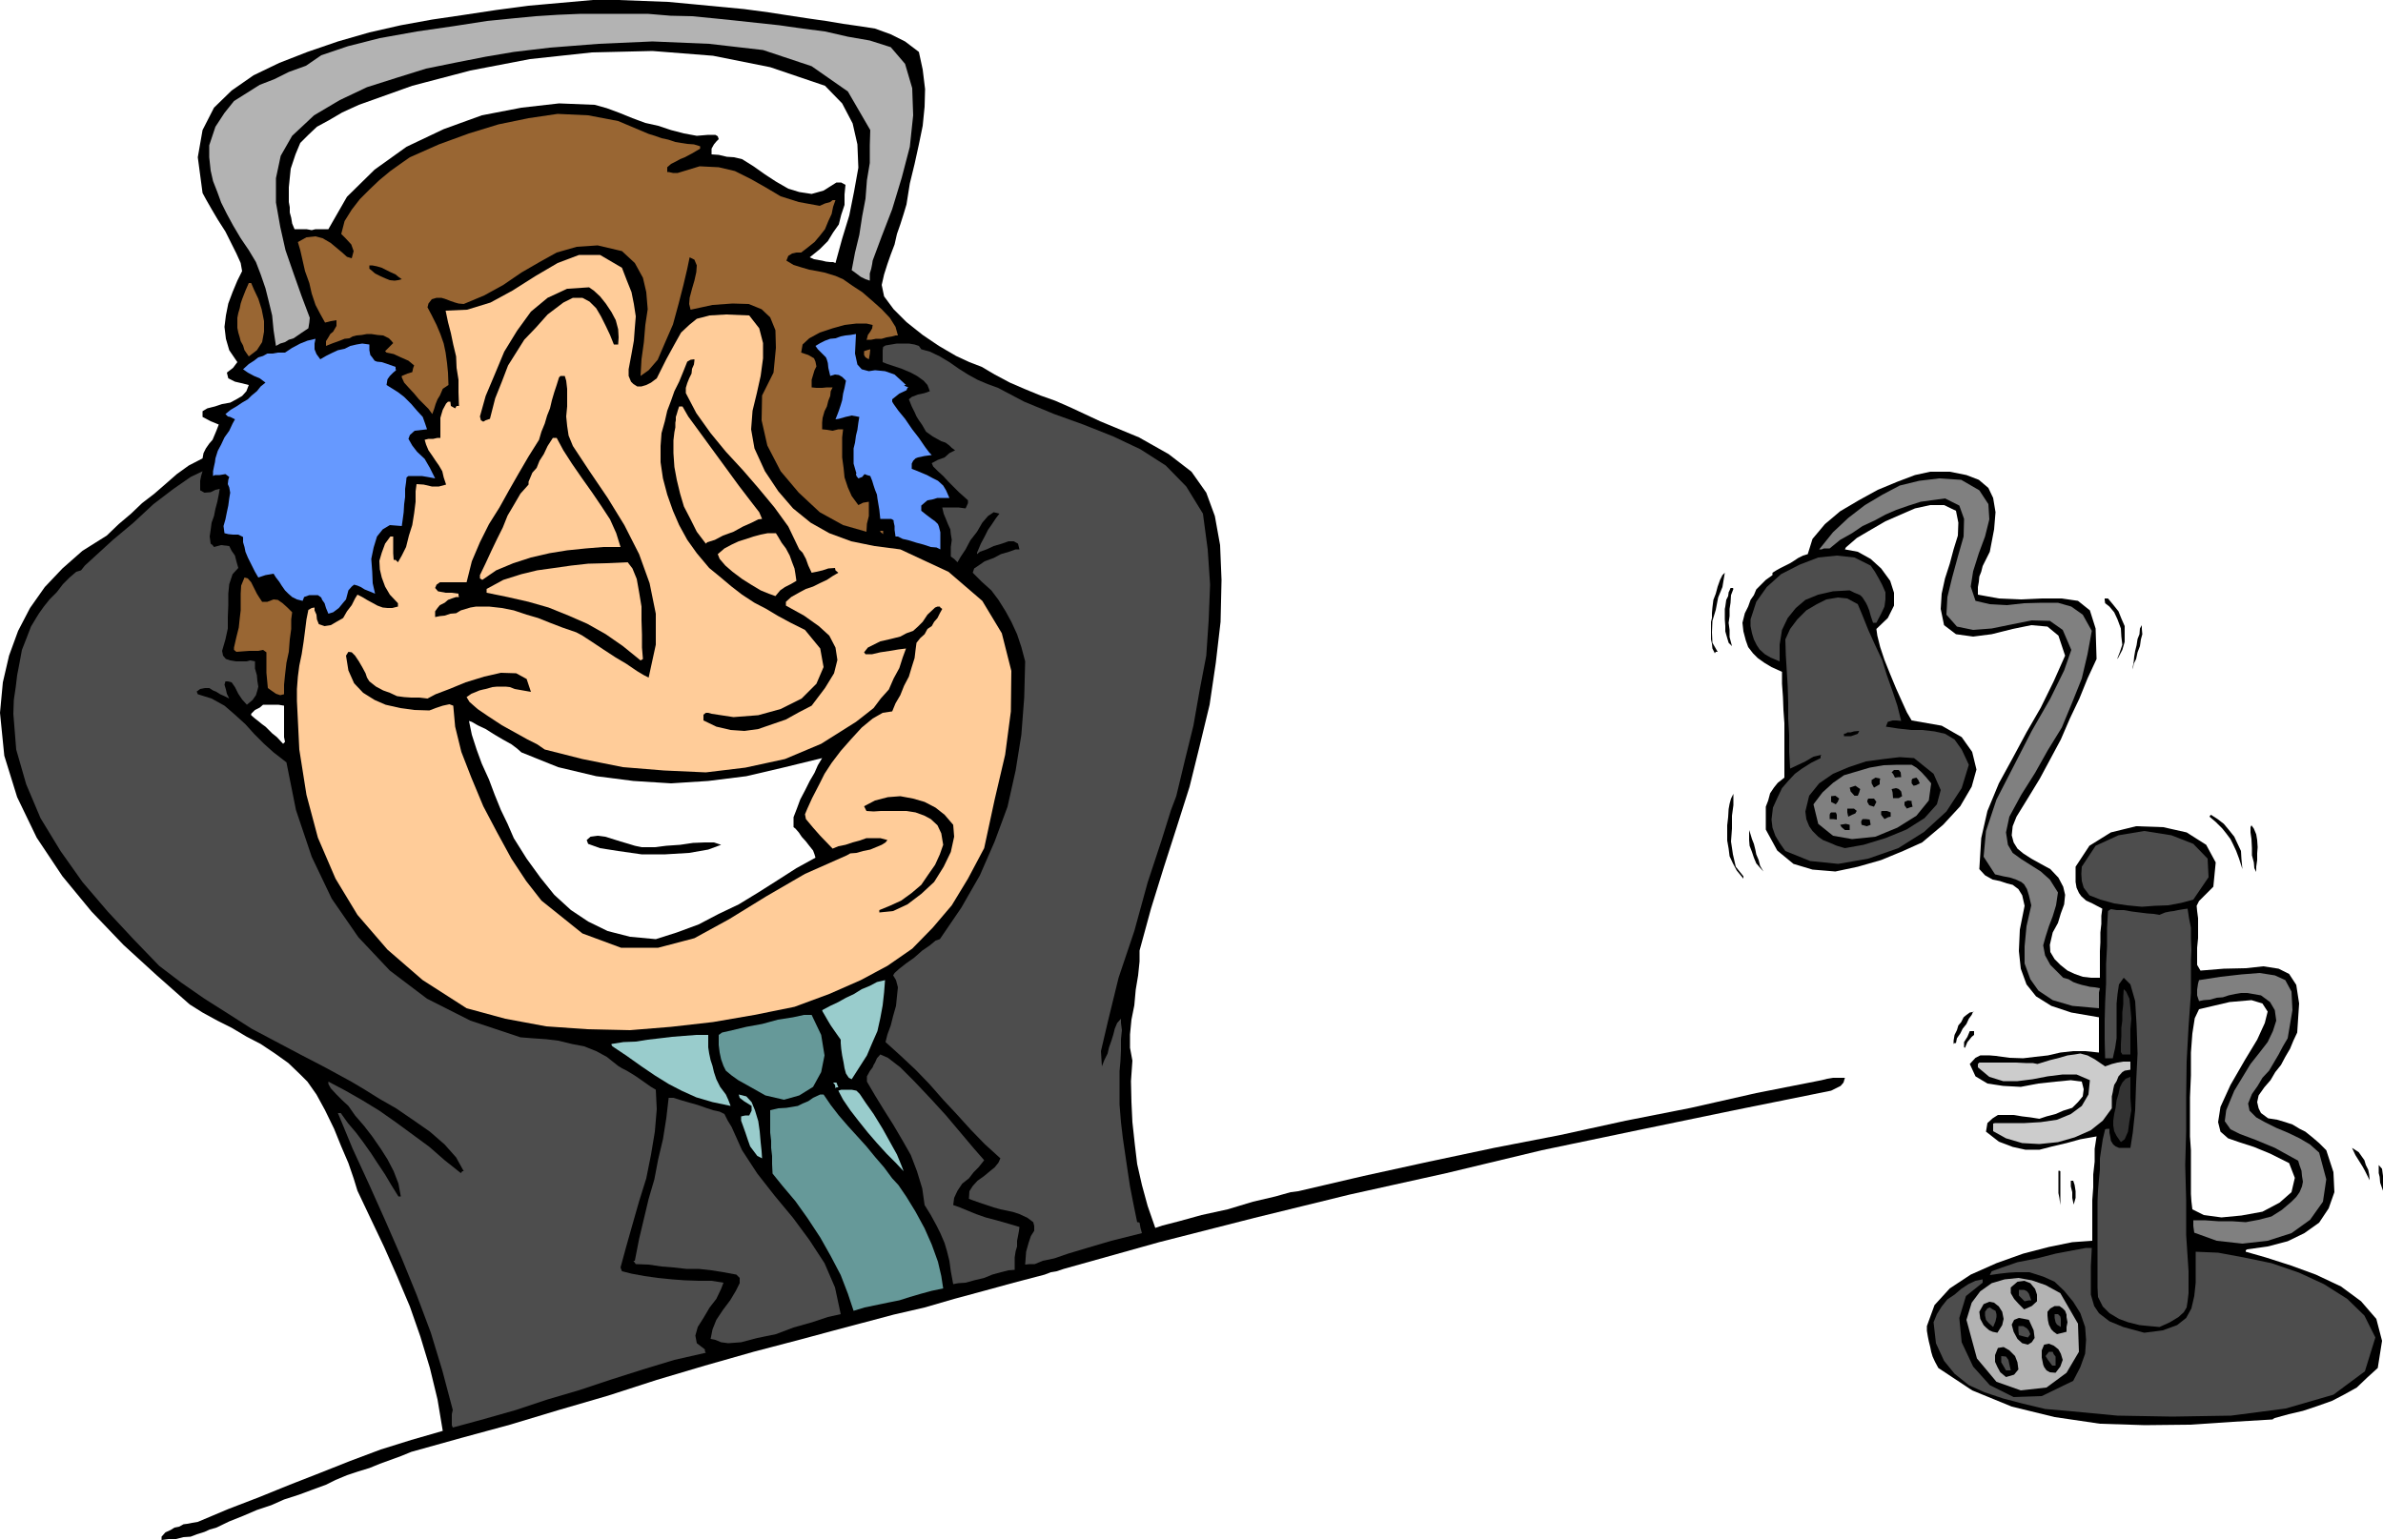
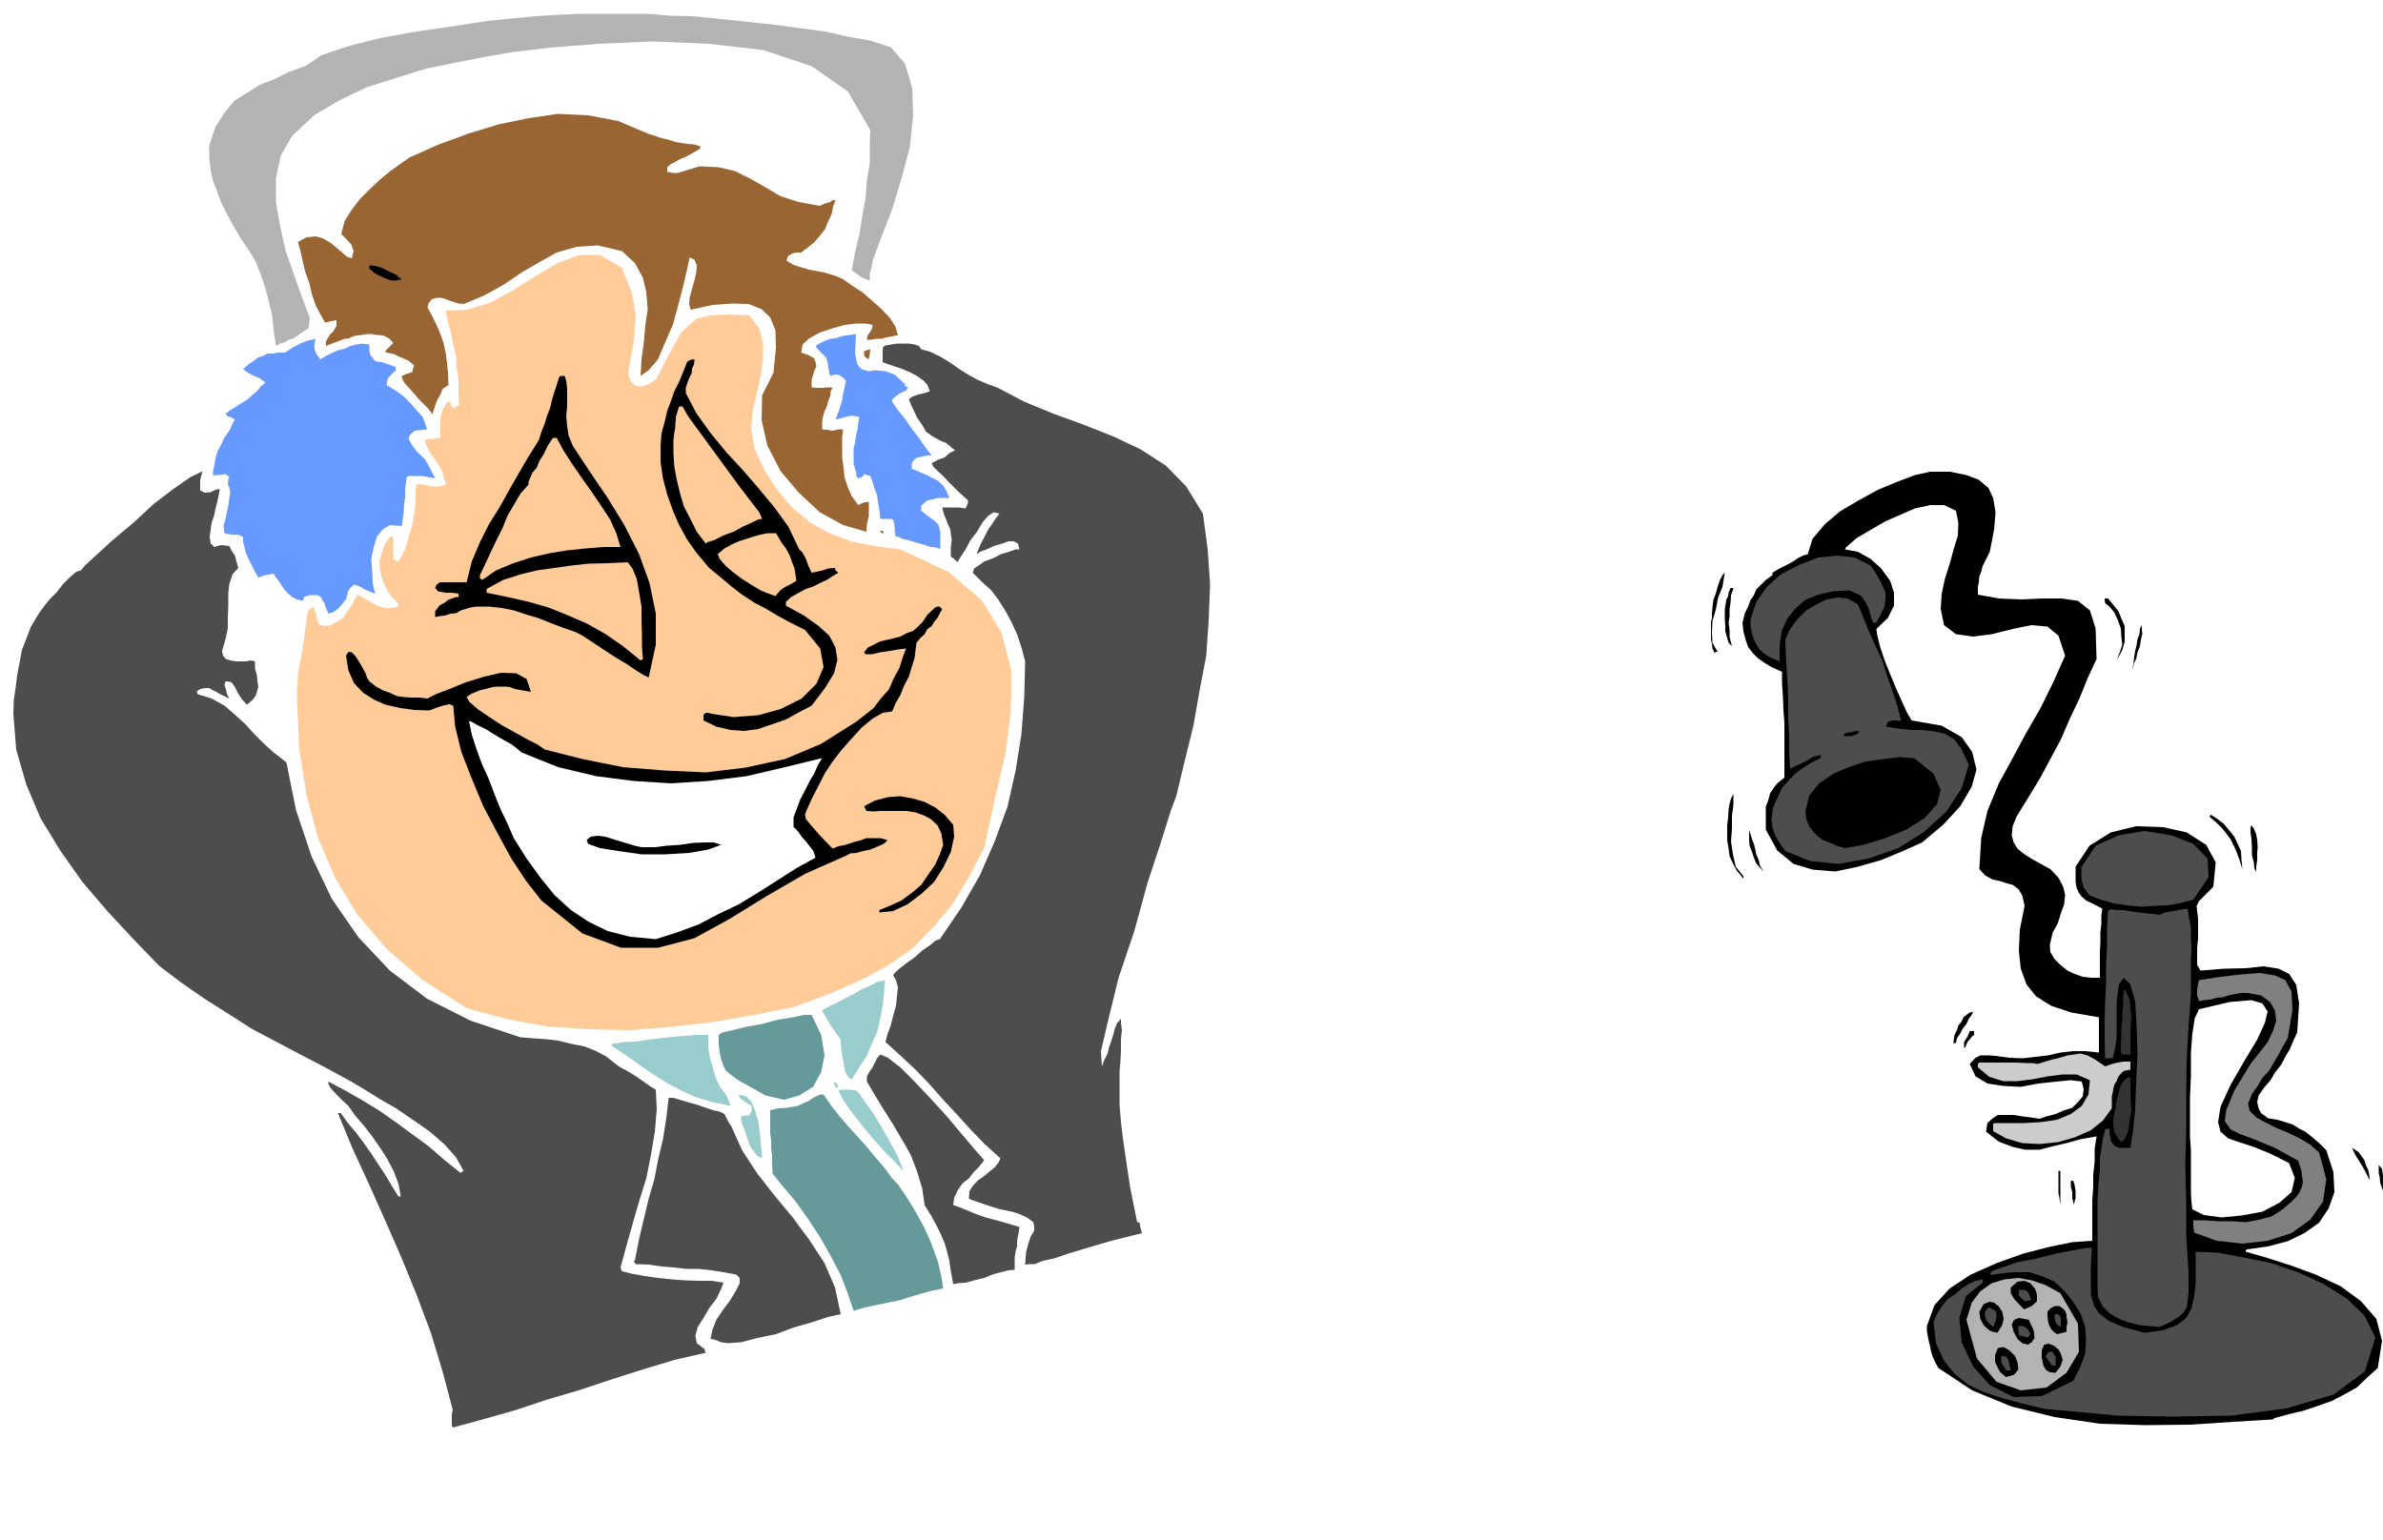
<svg xmlns="http://www.w3.org/2000/svg" height="310.272" viewBox="0 0 360 232.704" width="480">
-   <path style="fill:#000" d="m117.638 412.305.432-4.608.936-4.032 1.368-3.744 1.8-3.456 2.232-3.168 2.664-2.808 3.024-2.664 3.672-2.304 1.8-1.728 1.872-1.584 1.656-1.584 1.872-1.44 1.656-1.44 1.728-1.512 1.8-1.296 2.088-1.08.144-.792.36-.72.504-.72.504-.576.576-1.368.36-.936-1.224-.504-1.224-.648v-.864l.72-.432 1.152-.288 1.08-.36 1.224-.216.936-.504.864-.504.648-.72.36-.936-1.152-.288-.936-.216-1.008-.504-.216-.864.936-.72.648-.864-1.224-1.8-.504-1.728-.216-1.8.216-1.728.36-1.8.648-1.728.72-1.728.72-1.44-.216-1.224-.648-1.44-.864-1.728-.792-1.584-1.152-1.8-.936-1.584-.864-1.512-.504-.936-.72-5.4.72-4.104 1.728-3.384 2.664-2.592 3.312-2.304 3.888-1.872 4.248-1.656 4.608-1.584 4.752-1.368 4.752-1.08 4.752-.864 4.896-.72 4.752-.72 4.896-.648 4.824-.432 4.896-.432h3.816l3.744.144 3.816.144 3.888.36 3.744.36 3.816.36 3.744.504 3.744.576 2.376.36 2.52.36 2.592.432 2.52.36 2.304.36 2.376.864 2.16 1.08 2.088 1.584.576 2.664.36 2.952-.072 2.664-.288 2.88-.576 2.808-.648 2.952-.72 2.952-.504 3.168-.432 1.44-.504 1.584-.504 1.44-.36 1.584-.576 1.512-.504 1.44-.504 1.584-.36 1.584.36 1.728 1.44 1.944 1.944 1.944 2.448 1.944 2.448 1.656 2.592 1.512 2.016.936 1.872.72 1.944 1.152 2.304 1.224 2.16.936 2.448 1.008 2.232.792 2.304 1.008 2.16 1.008 2.304 1.08 5.904 2.448 4.464 2.52 3.456 2.664 2.232 3.168 1.296 3.528.792 4.392.216 5.256-.144 6.336-.72 6.192-.936 6.336-1.512 6.264-1.512 6.12-1.944 6.12-1.944 6.048-1.944 6.264-1.728 6.336v1.656l-.216 2.088-.36 2.16-.216 2.376-.432 2.16-.216 2.232v2.016l.36 1.944-.216 3.096.072 3.168.144 3.024.36 3.312.36 3.024.72 3.168.864 3.168 1.152 3.312 1.08-.36 2.52-.648 3.384-.936 3.96-.864 3.816-1.152 3.384-.792 2.304-.648 1.152-.144 9.864-2.304 9.864-2.16 9.864-2.088 10.008-1.944 9.864-2.16 9.864-1.944 9.864-2.232 9.864-1.944.864-.216.864-.144h1.8l-.216.72-.432.504-.72.36-.72.36-14.616 2.952-14.616 3.024-14.472 3.024-14.4 3.456-14.616 3.24-14.4 3.528-14.4 3.672-14.4 4.032-.432.144-.648.216-.864.144-.936.36-4.68 1.224-4.464 1.224-4.536 1.224-4.464 1.296-4.68 1.08-4.608 1.224-4.608 1.224-4.536 1.224-7.416 1.944-7.344 2.088-7.272 2.16-7.344 2.376-7.416 2.16-7.416 2.232-7.416 2.016-7.488 2.088-1.584.648-1.584.576-1.584.576-1.584.648-1.656.504-1.728.576-1.728.72-1.44.72-2.16.792-1.944.72-2.232.72-1.944.864-2.16.72-2.016.864-2.16.864-1.944.936-1.008.288-.792.36-1.152.36-.936.36-1.08.072-1.152.288h-1.08l-1.08.144v-.504l.576-.648.792-.36.576-.36.72-.144.648-.36.576-.072.72-.144.864-.144 4.608-1.944 4.68-1.8 4.608-1.872 4.608-1.8 4.536-1.8 4.608-1.728 4.608-1.44 4.752-1.368-.792-4.752-1.152-4.752-1.44-4.752-1.584-4.536-1.944-4.608-1.944-4.392-2.088-4.392-1.944-4.104-.576-1.872-.792-2.304-1.08-2.52-1.08-2.664-1.368-2.808-1.296-2.376-1.368-1.944-1.08-1.08-1.8-1.728-2.016-1.44-2.16-1.44-2.088-1.08-2.304-1.368-2.16-1.08-2.232-1.224-1.944-1.224-4.968-4.392-5.04-4.608-4.824-5.04L127.07 437l-3.888-5.832-2.952-6.12-1.944-6.264zm43.632-79.416v2.232l.144.792v.792l.216.792.144.864.36.864h1.8l.792.144.576-.144h1.944l2.808-4.896 4.176-4.104 4.824-3.456 5.616-2.664 5.76-2.088 5.976-1.152 5.688-.648 5.4.216 1.8.504 1.944.72 1.944.792 1.944.72 1.944.432 1.944.648 1.944.504 1.944.36 1.728-.144h1.08l.36.216.144.432-.36.36-.36.432-.36.648v.864l1.08.072 1.224.288 1.08.072 1.224.288 1.728 1.08 1.728 1.224 1.656 1.08 1.872 1.08 1.656.504 1.872.288 1.8-.504 1.944-1.224h.72l.648.36-.144 1.44v1.584l-.504 1.512-.36 1.44-.864 1.224-.792 1.296-1.224 1.224-1.512 1.224.648.288 1.224.216.576.144.648.072h.432l.36.144 1.008-3.672 1.08-3.528.72-3.6.648-3.6-.144-3.528-.72-3.168-1.584-3.024-2.592-2.664-8.28-2.808-8.64-1.728-9.144-.72-9.144.216-9.36 1.008-9 1.728-8.784 2.304-8.064 2.88-2.52 1.152-2.088 1.224-1.728.936-1.296 1.224-1.224 1.224-.72 1.728-.72 2.16zm-5.688 79.56v.216l.576.504.648.504.432.36.504.36.36.36.648.648.72.576.936 1.008.144-.144.144-.144-.144-.72v-4.752l-.864-.144h-2.304l-.504.432-.72.36z" transform="translate(-117.638 -304.593)" />
  <path style="fill:#4d4d4d" d="m119.654 412.449.072-2.088.288-1.944.216-1.8.36-1.872.36-1.944.648-1.656.72-1.872.864-1.44.36-.576.72-1.008.864-1.08 1.08-1.08.936-1.224 1.008-1.008 1.008-.864.72-.216.576-.72 1.728-1.584 2.52-2.304 3.096-2.592 3.024-2.808 3.024-2.304 2.592-1.8 1.8-.864-.216.72-.144.72v1.44l.648.36.936-.072.72-.36.648-.144-.144.864-.216 1.08-.288 1.08-.216 1.08-.36 1.008-.144 1.08-.144 1.008.144 1.08.288.216.216.288 1.08-.288 1.224.144.36.72.504.72.216.864.288 1.008-.864.936-.504 1.512-.144 1.44v1.8l-.072 1.728v1.728l-.36 1.656-.504 1.728.144.72.432.504.648.216.864.144h1.584l.576-.144.72.144v1.08l.288 1.008.072.864.144.864-.144.576-.216.72-.504.72-.864.72-.72-.792-.576-.864-.504-1.008-.504-.72-.576-.144h-.36l-.144.504.216.72.144.648.36.72-.72-.36-.648-.288-.576-.36-.504-.216-.576-.36h-.648l-.72.144-.576.432h.072l.144.36 2.088.648 1.944 1.08 1.584 1.368 1.584 1.44 1.296 1.44 1.512 1.512 1.44 1.296 1.944 1.512 1.44 7.2 2.376 7.056 3.024 6.336 4.032 5.832 4.752 5.04 5.616 4.248 6.552 3.312 7.56 2.52 1.8.144 2.088.144 1.8.216 2.088.504 1.872.36 1.8.72 1.584.864 1.728 1.368.576.36.72.36.72.432.792.504.72.504.72.504.72.504.72.432.144 2.952-.288 3.384-.576 3.456-.72 3.6-1.08 3.456-1.008 3.528-.936 3.312-.864 3.168.072.216.144.36 1.44.36 1.944.36 2.016.288 2.16.216 1.944.144 2.088.072h1.944l1.8.288-.36.936-.72 1.512-1.008 1.296-.936 1.584-.864 1.368-.36 1.296.216 1.152 1.224.936v.288l.144.216-4.752 1.08-4.752 1.44-4.752 1.512-4.752 1.584-4.896 1.44-4.752 1.584-4.824 1.368-4.752 1.296-.144-.36v-1.656l.144-.648-1.584-5.976-1.728-5.688-2.16-5.76-2.232-5.472-2.448-5.616-2.448-5.472-2.52-5.472-2.232-5.4h.432l1.08 1.512 1.224 1.44 1.08 1.44 1.224 1.728.936 1.44 1.152 1.728.936 1.584 1.08 1.728h.36l-.36-1.944-.72-1.872-.936-1.8-1.008-1.584-1.296-1.872-1.224-1.584-1.368-1.584-1.008-1.44-.936-.864-.864-.864-.864-.936-.36-.648v-.36l2.592 1.368 2.52 1.44 2.592 1.584 2.664 1.872 2.448 1.8 2.448 1.8 2.304 2.016 2.448 1.944.216-.288h.216l-1.152-2.088-1.728-1.944-2.232-1.944-2.376-1.656-2.736-1.872-2.52-1.44-2.304-1.44-1.944-1.152-3.96-2.16-3.744-1.944-3.672-1.944-3.672-1.944-3.6-2.304-3.528-2.232-3.528-2.448-3.312-2.52-3.888-4.032-3.888-4.176-3.816-4.464-3.312-4.68-3.024-4.968-2.16-5.112-1.512-5.256z" transform="translate(-117.638 -304.593)" />
  <path style="fill:#b3b3b3" d="m149.246 326.553.936-2.808 1.368-2.088 1.44-1.8 1.944-1.224 1.944-1.224 2.232-.864 2.16-1.08 2.592-.936 2.304-1.584 4.032-1.368 4.824-1.224 5.616-1.008 5.472-.792 5.112-.792 4.32-.432 3.024-.288 3.384-.216 3.456-.144h10.08l3.456.288 3.24.072 3.672.36 2.808.288 3.312.36 3.384.36 3.528.504 3.384.432 3.456.792 3.312.576 3.168 1.008 2.16 2.52 1.08 3.672.144 4.104-.504 4.752-1.224 4.68-1.44 4.752-1.584 4.104-1.368 3.672-.072.504-.144.72-.216.72V347l-.648-.216-.72-.36-.864-.648-.504-.36.504-2.664.648-2.664.432-2.808.504-2.664.216-2.808.432-2.592v-2.664l.072-2.304-3.384-5.832-5.472-3.816-7.344-2.448-8.136-.936-8.568-.36-8.136.36-7.344.576-5.472.648-4.248.72-4.392.864-4.608.936-4.392 1.368-4.536 1.44-4.104 1.944-3.888 2.304-3.312 3.096-1.728 3.024-.72 3.384v3.672l.648 3.672.792 3.528 1.224 3.528 1.224 3.456 1.224 3.24-.072.72-.144.864-1.08.72-1.152.792-.72.216-.576.36-.72.216-.648.36-.36-2.376-.216-2.232-.504-2.088-.504-2.016-.72-2.088-.72-1.872-1.08-1.8-1.224-1.8-1.152-1.944-.936-1.728-.864-1.728-.576-1.584-.648-1.656-.36-1.584-.216-2.016z" transform="translate(-117.638 -304.593)" />
  <path style="fill:#69f" d="M149.822 376.52v-.72l.144-.72.144-.647.072-.576.36-1.152.504-.936.504-1.08.72-1.008.504-1.08.36-.648-.72-.36-.36-.072-.288-.288-.072-.072.792-.648.864-.504.864-.576.864-.504.576-.576.792-.648.576-.72.72-.576-.864-.648-.864-.36-.936-.504-.72-.504.864-.792.792-.504.648-.504.72-.216.648-.36h.792l.792-.144h1.08l1.08-.72 1.224-.648 1.08-.432 1.224-.288-.144.72v.864l.288.72.576.792.864-.504 1.008-.504.792-.36 1.008-.216.864-.432.936-.216.864-.144 1.08.144v.864l.144.72.288.36.36.504.36.144.72.072.864.288 1.224.432v.288l.072.216-.432.36-.504.504-.36.504-.144.864.576.36 1.152.72.936.72 1.08 1.08.864 1.008.864.936.36 1.008.288.864-1.872.216-.72.648-.216.576.576 1.008.72.936 1.152 1.08.792 1.368.792 1.584-1.152-.216-.864-.144h-2.016l-.288.216-.072.72-.144 1.008v1.224l-.144 1.08-.072 1.224-.144 1.08-.144 1.008-1.8-.144-1.08.648-.864 1.08-.504 1.656-.36 1.728.144 1.944.072 1.728.36 1.584-.864-.36-.72-.288-.576-.36-.504-.216-.504-.144-.36.288-.504.576-.36 1.368-.432.504-.648.792-.864.648-.72.216-.36-.864-.216-.72-.36-.504-.144-.36-.504-.36h-1.296l-.792.288-.072.216-.144.36-.864-.216-.72-.36-.576-.504-.504-.504-.504-.72-.36-.576-.504-.648-.36-.576-1.224.216-1.08.36-.504-.864-.36-.72-.36-.72-.36-.72-.36-.864-.144-.72-.216-.72v-.792l-.72-.36h-.792l-.72-.072-.576-.144-.144-1.08.288-1.008.216-1.08.216-1.008.144-1.08.144-.864-.144-.792-.216-.504.072-.648.144-.432-.576-.432-.864.144h-.72z" transform="translate(-117.638 -304.593)" />
-   <path style="fill:#963" d="m152.99 402.44.36-1.583.36-1.44.144-1.368.144-1.224v-2.52l.072-1.224.504-1.224.504.144.504.576.36.72.504 1.008.36.576.432.648h.792l.936-.36.648.072.72.504.72.648.72.72-.144 1.08v1.44l-.216 1.584-.144 1.872-.36 1.656-.216 1.872-.144 1.44v1.44l-.576.144-.648-.216-.72-.504-.504-.36-.216-2.304v-3.096l-.504-.36-.72.144h-1.368l-1.944.144-.36-.288zm.504-49.823.144-.72.216-.72.144-.72.216-.648.504-1.296.504-1.152h.36l.432 1.008.648 1.368.504 1.584.36 1.8v1.584l-.288 1.584-.792 1.224-1.224.936-.648-.936-.216-.72-.36-.648-.144-.576-.216-.72-.144-.72v-.792z" transform="translate(-117.638 -304.593)" />
  <path style="fill:#fc9" d="M162.494 410.505v-1.8l.144-1.872.216-1.656.36-1.728.288-1.872.216-1.656.216-1.728.288-1.44.504-.288.432-.072v.432l.288.648.072.72.288.72.864.288.936-.144.864-.504 1.008-.576.576-1.008.72-.936.504-1.008.36-.576.72.36.72.432.792.432.792.432.792.288.72.072h.72l.864-.216v-.504l-1.224-1.296-.72-1.224-.504-1.368-.288-1.224-.072-1.296.36-1.224.504-1.368.792-1.08h.432v2.52l.072 1.008h.288l.36.36.576-1.008.648-1.296.432-1.728.504-1.584.288-1.8.216-1.728v-1.584l.144-1.08 1.08.072 1.224.288h1.08l1.08-.288-.36-1.08-.216-.936-.504-.864-.504-.72-.576-.864-.504-.72-.36-.864-.216-.72.576-.144h.72l.648-.144h.432v-3.024l.144-.504.216-.72.504-.936.288-.288h.36l.072.648.648.36.216-.36h.36l-.072-2.088v-1.872l-.288-1.8-.072-1.728-.432-1.8-.36-1.728-.432-1.656-.36-1.728 3.24-.144 3.528-1.08 3.312-1.8 3.528-2.232 3.312-1.944 3.24-1.224h3.168l3.312 1.944.72 1.872.72 1.8.36 1.8.288 1.872-.144 1.728-.144 1.944-.36 2.016-.432 2.304v1.008l.36.864.36.36.576.36h.648l.72-.216.72-.36.864-.648 1.44-2.88 1.224-2.232 1.008-1.8 1.224-1.152 1.152-.936 1.944-.504 2.448-.144 3.528.144 1.512 1.944.576 2.232v2.304l-.36 2.664-.576 2.592-.648 2.664-.216 2.808.504 2.88 1.584 3.456 2.016 3.024 2.232 2.592 2.664 2.16 2.808 1.584 3.312 1.224 3.528.72 3.888.504 7.272 3.384 5.112 4.392 2.952 4.896 1.44 5.688-.072 6.12-.864 6.552-1.584 6.768-1.584 7.344-2.448 4.608-2.448 4.032-2.88 3.384-3.096 3.168-3.744 2.592-4.032 2.16-4.752 2.088-5.256 1.944-6.048 1.224-6.264 1.08-6.336.72-6.192.504-6.48-.144-6.192-.432-6.192-1.152-5.832-1.584-6.624-4.248-5.328-4.608-4.536-5.256-3.312-5.472-2.664-6.192-1.728-6.48-1.08-6.84z" transform="translate(-117.638 -304.593)" />
  <path style="fill:#963" d="m162.638 341.169 1.296-.72 1.368-.144 1.08.288 1.224.72.864.72.864.72.72.648.72.216.288-1.08-.36-1.008-.864-.936-.648-.648.504-1.944 1.08-1.728 1.224-1.584 1.44-1.44 1.512-1.44 1.656-1.368 1.512-1.08 1.44-1.008 4.392-1.944 4.536-1.656 4.464-1.368 4.536-.936 4.392-.648 4.608.216 4.536.864 4.608 1.944.936.288 1.008.36 1.008.216 1.08.36.864.144.936.144 1.008.072.936.288v.36l-1.224.72-1.08.576-.72.288-.648.36-.72.36-.576.504v.72h.216l.648.144h.72l3.312-1.008 2.88.144 2.448.576 2.448 1.224 2.16 1.224 2.304 1.368 2.736.864 3.168.576.792-.36.792-.216.36-.288h.432l-.36 1.008-.216 1.08-.504 1.08-.504 1.224-.792 1.008-.792.936-1.08.864-.936.72h-.72l-.648.144-.576.36-.288.72.36.216.72.432 1.152.36 1.224.36 1.224.216 1.08.216.936.288.72.216 1.152.504 1.44 1.008 1.44.936 1.584 1.368 1.368 1.224 1.224 1.296.864 1.368.36 1.296h-.36l-.504.144-.864.144-.72.216h-.864l-.72.144h-.648l-.072.144.216-.864.36-.504.288-.504.072-.504-.936-.216h-1.512l-1.8.216-1.8.504-1.944.648-1.584.864-1.008.936-.216 1.224 1.08.36.864.504.216.504.144.72-.288.576-.216.72-.216.72v1.152l.72.072h.864l.72-.072h.864l-.288.576-.072.72-.288.72-.216.864-.36.72-.288 1.008-.072.72v1.008l.72.072.864.144.864-.216h.72l-.144 1.224v3.024l.216 1.584.144 1.44.504 1.512.576 1.296 1.008 1.368.72-.36.864-.144v2.16l-.288 1.152-.072 1.224-3.528-1.008-3.528-1.944-3.168-2.952-2.736-3.24-2.016-3.888-.864-3.816.072-3.744 1.728-3.456.36-3.744-.072-2.664-.792-1.944-1.296-1.224-1.944-.792-2.448-.072-3.024.216-3.312.72-.216-.864.072-.936.36-1.368.36-1.224.288-1.296.072-1.008-.36-.864-.72-.36-.36 1.728-.576 2.448-.72 2.808-.864 3.168-1.224 2.808-1.08 2.52-1.368 1.584-1.224.864.144-2.52.36-2.592.216-2.592.36-2.376-.216-2.592-.504-2.16-1.224-2.232-1.944-1.8-3.672-.864-3.168.216-3.024.864-2.592 1.44-2.736 1.584-2.736 1.872-2.88 1.584-3.096 1.296-.792-.072-.504-.144-.648-.216-.36-.144-.576-.216-.504-.144h-.72l-.72.216-.504.648-.144.576.648 1.224.72 1.44.576 1.368.504 1.44.288 1.368.216 1.584.144 1.44.072 1.872-.864.576-.432 1.008-.36.576-.288.72-.216.72-.288.792-.576-.792-.576-.576-.864-.864-.72-.864-.864-.936-.648-.72-.36-.792v-.216l.864-.36.72-.216.144-.648.144-.36-.864-.72-1.152-.504-1.08-.504-1.08-.216-.144-.144-.072-.072.792-.792.432-.432-.288-.36-.36-.36-.864-.432-.864-.072-.936-.144h-.648l-.792.144-.792.072-.576.144-.504.288-.72.072-.72.288-1.008.36-1.08.432v-.72l.36-.576.288-.504.432-.36.504-.864v-.864l-.864.144-.864.216-.72-1.296-.72-1.368-.576-1.728-.36-1.584-.648-1.8-.36-1.584-.36-1.584z" transform="translate(-117.638 -304.593)" />
  <path style="fill:#000" d="m169.91 403.665.36-.576.504.072.504.504.576.864.504.864.504.936.216.648.36.576 1.008.792 1.08.576 1.008.36 1.08.504 1.08.144 1.08.072h1.224l1.224.144 1.224-.648 2.088-.792 2.448-1.008 2.808-.864 2.52-.576 2.304.072 1.584.864.648 1.944-1.224-.216-1.224-.216-.72-.288-.648-.072h-1.296l-.72.072-.504.144-.504.144-.36.072-.576.144-.504.216-.72.288-.72.504.432.72 1.224 1.08 1.584 1.08 2.088 1.368 1.944 1.08 1.944 1.08 1.44.72 1.152.792 5.688 1.44 6.12 1.224 6.192.504 6.336.288 5.976-.72 5.976-1.296 5.472-2.304 5.256-3.312 1.296-1.008 1.368-1.08 1.08-1.44 1.224-1.368.72-1.656.864-1.584.504-1.584.504-1.368-1.152.144-1.296.216-1.44.216-1.224.288h-1.008l-.216-.288.576-.72 1.872-.936 1.584-.36 1.44-.36.936-.504 1.008-.36.72-.648.72-.72.72-1.08 1.152-1.08.36-.144h.36l.072.144.288.216-.36.648-.36.72-.504.576-.36.648-.648.432-.432.792-.648.576-.576.72-.144 1.08-.144 1.224-.432 1.368-.432 1.44-.72 1.368-.576 1.44-.72 1.224-.504 1.224-1.44.216-1.512.864-1.656 1.368-1.584 1.728-1.584 1.8-1.368 1.8-1.08 1.656-.72 1.44-1.152 2.232-.72 1.584-.36.864.144.72.36.432.72.864 1.08 1.224 1.872 1.944.864-.36 1.08-.216 1.08-.36 1.08-.288 1.008-.36h2.088l1.08.288-.288.36-.576.36-.864.36-.864.36-1.08.216-1.008.288-.936.072-.504.288-6.336 2.808-5.832 3.384-5.616 3.456-5.256 2.88-5.472 1.44h-5.616l-5.832-2.16-6.192-4.968-2.304-2.952-2.232-3.384-2.16-3.96-2.088-3.96-1.8-4.32-1.512-3.888-.936-3.816-.288-3.168-.576-.216-1.008.216-1.08.36-.936.36-2.304-.072-2.088-.288-2.232-.504-1.656-.72-1.728-1.08-1.368-1.44-.864-1.944zm3.528-58.968h.432l.72.144.72.216.72.36.576.288.792.36.432.36.504.36-.576.144-.504.072-.72-.072-.72-.288-.792-.36-.72-.36-.576-.504-.288-.216v-.216z" transform="translate(-117.638 -304.593)" />
  <path style="fill:#000" d="m183.374 393.44.216-.503.504-.36h4.032l.792-3.168 1.224-2.88 1.368-2.736 1.584-2.52 1.44-2.592 1.44-2.52 1.512-2.592 1.584-2.52.36-1.224.504-1.224.36-1.224.432-1.08.288-1.224.36-1.224.36-1.08.36-1.152.216-.216h.648l.216.72.144 1.224v2.664l-.144 1.512.144 1.44.216 1.44.648 1.584 2.52 3.816 2.736 4.032 2.52 4.104 2.232 4.392 1.584 4.392.936 4.608v4.68l-1.08 4.968-.72-.36-1.08-.648-1.584-1.08-1.584-.936-1.872-1.224-1.728-1.152-1.44-.936-.936-.504-2.088-.72-1.872-.72-1.8-.72-1.728-.504-1.944-.648-1.8-.36-1.944-.216h-1.944l-.864.144-.72.216-.72.216-.72.432-.864.072-.864.288-.72.072-.72.144v-.864l.36-.504.36-.432.72-.36.504-.432.576-.216.648-.216h.432l-.072-.288v-.216l-1.008-.144h-.936l-1.152-.216z" transform="translate(-117.638 -304.593)" />
  <path style="fill:#fff" d="m188.486 413.529.432.144.864.504 1.224.576 1.368.864 1.224.72 1.296.72.864.648.648.576 5.544 2.232 5.76 1.368 5.616.72 5.688.36 5.616-.36 5.76-.72 5.544-1.296 5.904-1.44-.648 1.08-.504 1.152-.72 1.224-.72 1.44-.72 1.368-.504 1.368-.504 1.296v1.512l.288.216.504.576.432.648.648.72.504.648.576.72.216.576.144.504-2.88 1.584-2.808 1.8-2.952 1.872-2.952 1.8-3.024 1.44-3.024 1.584-3.312 1.224-3.168 1.008-3.888-.36-3.384-.864-2.952-1.44-2.592-1.728-2.52-2.304-2.088-2.592-2.088-2.88-1.944-3.096-.936-2.16-1.008-2.088-.936-2.304-.864-2.304-1.08-2.376-.792-2.16-.72-2.232z" transform="translate(-117.638 -304.593)" />
-   <path style="fill:#000" d="m190.142 367.52.864-3.095 1.368-3.24 1.44-3.456 1.944-3.168 2.088-2.88 2.52-2.088 2.952-1.368 3.312-.216.72.504.936.864.864 1.08.864 1.296.648 1.224.36 1.368.072 1.224-.072 1.08h-.648l-.576-1.44-.648-1.368-.72-1.44-.72-1.224-1.008-1.008-1.08-.576h-1.44l-1.44.72-2.376 1.8-1.8 2.016-1.728 1.8-1.224 1.944-1.224 1.944-.936 2.448-1.008 2.52-.792 3.096-.648.216-.36.216-.36-.216z" transform="translate(-117.638 -304.593)" />
  <path style="fill:#fc9" d="m190.142 391.497.864-1.8.864-1.872.864-1.8.864-1.728.72-1.8.936-1.584 1.008-1.728 1.224-1.368v-.432l.216-.504.36-.864.648-.72.432-1.08.648-1.008.576-1.224.792-1.224h.576l1.008 1.872 1.296 2.016 1.44 2.088 1.584 2.232 1.368 2.016 1.368 2.088.936 2.088.648 2.088h-2.592l-2.664.216-2.808.288-2.664.432-2.808.648-2.664.864-2.592 1.08-2.088 1.44-.216-.144-.144-.072v-.288zm1.008 2.088 2.52-1.368 2.736-.864 2.376-.576 2.592-.36 2.52-.36 2.592-.288 2.808-.072 3.168-.144.72.936.648 1.584.36 2.016.36 2.16v2.088l.072 2.16v1.944l.144 1.728-.216.144-.144.072-2.664-2.16-2.592-1.8-2.808-1.584-2.808-1.224-3.024-1.224-3.024-.864-3.168-.72-3.168-.648v-.36z" transform="translate(-117.638 -304.593)" />
  <path style="fill:#000" d="m206.27 431.529.576-.504 1.08-.144 1.152.144 1.152.36 1.152.36 1.224.36.936.288 1.008.216h2.016l1.728-.216 2.088-.144 1.944-.288 1.8-.072h1.368l1.08.36-1.944.72-2.88.504-3.6.216h-3.6l-3.528-.504-2.736-.432-1.8-.648z" transform="translate(-117.638 -304.593)" />
  <path style="fill:#9cc" d="m210.014 462.345 1.8-.288 1.872-.072 1.8-.288 1.872-.216 1.8-.216 1.8-.144 1.872-.144h1.8v1.872l.144.936.216 1.008.288.864.216.936.36 1.08.576 1.152.432.576.432.576.36.792.36.936-2.736-.576-2.448-.72-2.232-1.008-1.944-1.008-2.088-1.296-2.016-1.368-2.232-1.584-2.16-1.44-.144-.216z" transform="translate(-117.638 -304.593)" />
  <path style="fill:#4d4d4d" d="m213.542 495.105.648-3.312.72-3.024.72-3.024.864-2.952.576-3.024.72-3.024.504-3.168.36-3.096h.72l1.152.36 1.224.36 1.296.36 1.224.432 1.08.36 1.008.216.72.36.504 1.008.576.936 1.584 3.528 2.304 3.528 2.592 3.312 2.808 3.384 2.448 3.312 2.304 3.528 1.584 3.672.864 4.032-1.944.432-2.376.792-2.808.792-2.664 1.008-2.808.576-2.448.648-1.944.144-1.08-.144-.864-.36-.72-.144.288-1.44.576-1.44 1.008-1.512 1.08-1.44.864-1.44.576-1.152v-.792l-.504-.504-1.944-.36-1.8-.288-1.944-.216h-1.872l-1.944-.216-1.8-.144-1.944-.288-1.944-.072-.36-.504z" transform="translate(-117.638 -304.593)" />
  <path style="fill:#000" d="m217.43 371.985.144-1.944.504-1.8.36-1.584.576-1.512.504-1.44.72-1.44.648-1.584.576-1.44.504-.288.576-.072v.216l-.072.576-.288.648-.072.72-.36.72-.288.72-.216.72v.792l1.584 3.024 2.16 3.024 2.304 2.808 2.592 2.808 2.304 2.664 2.448 2.952 2.088 2.88 1.656 3.456.504.504.504.936.36 1.008.504 1.08.72-.144.936-.216.864-.288 1.008-.072.072.36.432.36-.864.504-.864.576-1.08.504-1.008.504-1.08.36-1.08.576-1.152.648-.792.72v.576l2.736 1.512 2.232 1.584 1.584 1.44.936 1.8.288 1.872-.504 2.016-1.368 2.232-2.016 2.664-1.944 1.008-1.944 1.08-2.088.72-2.088.72-2.088.288-2.088-.144-2.16-.504-1.944-.936v-.864l.36-.288h.36l.504.144 3.312.504 3.744-.288 3.384-.936 3.168-1.584 2.232-2.232 1.08-2.52-.504-2.808-2.304-2.808-2.16-1.08-1.872-1.008-1.8-1.08-1.8-.936-1.872-1.224-1.584-1.224-1.8-1.512-1.584-1.296-1.872-2.232-1.44-2.016-1.224-2.232-.936-2.16-.864-2.448-.648-2.448-.36-2.448z" transform="translate(-117.638 -304.593)" />
  <path style="fill:#fc9" d="m219.374 371.12.144-1.223.144-.72v-.72l.072-.36v-.504l.144-.432.144-.504.216-.648h.504l.864 1.512 1.584 2.16 1.944 2.664 2.16 2.952 1.944 2.664 1.872 2.448 1.224 1.584.432 1.008-.576.072-1.008.504-1.296.576-1.44.792-1.584.576-1.224.648-1.152.36-.216.216-1.368-1.8-.936-1.872-1.008-1.944-.576-1.944-.504-2.088-.36-1.944-.144-2.088zm6.696 17.209 1.008-.864 1.08-.576 1.08-.504 1.152-.36 1.08-.36 1.08-.288 1.08-.216h1.224l.36.576.504.864.648.864.576 1.08.36 1.008.36.936.144.864.144 1.008-.864.504-.864.432-.72.504-.72.864-1.008-.36-1.224-.504-1.44-.864-1.368-.864-1.44-1.08-1.08-.936-.864-1.008z" transform="translate(-117.638 -304.593)" />
  <path style="fill:#699" d="m226.214 460.977.504-.36 1.584-.36 2.088-.504 2.376-.432 2.376-.648 2.304-.36 1.656-.36h1.152l1.44 3.024.504 3.096-.504 2.52-1.224 2.232-2.088 1.296-2.304.648-2.808-.648-2.808-1.584-1.296-.72-1.008-.72-.864-.72-.36-.72-.36-1.008-.216-1.008-.144-1.152z" transform="translate(-117.638 -304.593)" />
  <path style="fill:#9cc" d="m229.238 469.977 1.152.288.792.864.504 1.224.504 1.656.216 1.512.144 1.656.144 1.368.072 1.08-.72-.36-.432-.576-.648-.864-.36-1.008-.36-1.08-.36-1.008-.288-.792v-.648l.648-.144h.576l.36-.72v-.72l-.576-.36-.576-.36-.648-.504z" transform="translate(-117.638 -304.593)" />
  <path style="fill:#699" d="m233.99 472.353 1.224-.288 1.224-.072.864-.144.864-.144.72-.36.864-.36.72-.504 1.08-.504h.504l1.08 1.584 1.224 1.584 1.368 1.584 1.44 1.584 1.368 1.512 1.296 1.584 1.368 1.584 1.224 1.656.936 1.008 1.224 1.8 1.368 2.232 1.368 2.52 1.08 2.448.936 2.592.504 2.16.288 1.872-1.728.36-1.584.432-1.728.504-1.584.504-1.8.36-1.728.36-1.728.36-1.656.504-.864-2.592-1.08-2.808-1.512-2.88-1.584-2.808-1.944-2.952-1.8-2.52-1.944-2.304-1.512-1.872-.072-1.44v-1.224l-.144-1.224v-1.08l-.144-1.224v-2.304z" transform="translate(-117.638 -304.593)" />
  <path style="fill:#69f" d="m240.83 356.865.72-.432.72-.36.792-.288.792-.072.792-.288.72-.144.72-.072.864-.144-.144 2.952.36 1.656.648.72 1.08.288.936-.144 1.512.144 1.44.504 1.728 1.584h-.144l-.144.072.288.144.36.144-.144.072-.144.36-1.08.504-1.08.864v.36l.216.36.72 1.008 1.008 1.224 1.08 1.584 1.008 1.296.936 1.368.648.864.36.36-1.08.144-1.008.216-.36.144-.36.36-.216.432v.792l.576.216.864.36.864.36.936.504.72.36.792.72.432.72.504 1.152h-1.8l-.72.216-.792.144-.432.36-.504.432v.792l.72.576.864.648.504.36.432.432.144.36.216.864v2.592l-.576-.288-.864-.072-1.08-.36-1.08-.288-1.152-.36-.936-.216-.72-.36h-.36l-.144-1.008v-.576l-.144-.648v-.216l-.36-.216h-1.656l-.144-1.368-.144-.864-.144-.864-.072-.576-.288-.72-.216-.648-.216-.72-.288-.72-.504-.144-.36-.144-.36.432-.576.216-.288-.36-.072-.288v-.072h.072l-.432-1.512v-2.304l.216-.864.144-1.08.216-.864.144-1.08.144-.864-1.152-.216-.936.216-1.008.288-.504.072.288-.72.216-.576.288-.864.216-.72.144-1.008.216-.864.144-.72.072-.36-.576-.576-.504-.288-.576-.072-.72.216-.288-1.224-.072-.72-.144-.504-.144-.36-.36-.36-.36-.36-.504-.504z" transform="translate(-117.638 -304.593)" />
  <path style="fill:#9cc" d="m241.838 457.233 1.224-.648 1.224-.576 1.152-.648 1.224-.576 1.152-.72 1.224-.504 1.08-.576 1.224-.288-.144 1.872-.216 1.944-.36 1.944-.432 1.944-.792 1.8-.792 1.872-1.152 1.8-1.152 1.8-.432-.216-.432-.648-.216-.792-.144-.864-.216-1.08-.144-1.008-.072-.864v-.504l-.864-1.224-.648-.936-.432-.72-.288-.504-.504-.864zm1.656 10.944h.504l.144.36.144.36h-.288l-.144.144-.072-.504zm.792 1.223.432-.143h1.584l.72.144.504.504.864 1.296 1.224 1.728 1.368 2.232 1.08 1.944 1.08 1.944.648 1.584.36.936-1.224-1.296-1.368-1.368-1.44-1.584-1.368-1.584-1.44-1.8-1.224-1.584-1.08-1.584z" transform="translate(-117.638 -304.593)" />
  <path style="fill:#963" d="m248.174 357.657.432-.144.504-.144-.072.72-.144.792-.504-.288-.216-.36v-.36z" transform="translate(-117.638 -304.593)" />
  <path style="fill:#000" d="m248.174 426.417 1.656-.864 1.944-.504 1.872-.144 1.944.36 1.728.504 1.656.864 1.368 1.08 1.296 1.512.144 1.8-.504 2.304-1.08 2.232-1.44 2.304-1.944 1.8-2.088 1.584-2.16 1.008-2.088.216v-.36l1.584-.648 1.728-.792 1.584-1.152 1.44-1.224 1.08-1.584 1.008-1.44.72-1.584.504-1.44-.288-1.728-.576-1.224-1.008-.936-.936-.504-1.368-.504-1.368-.216h-3.888l-1.08.072-1.08-.072z" transform="translate(-117.638 -304.593)" />
  <path style="fill:#4d4d4d" d="m248.606 467.24.432-.791.432-.576.144-.36.216-.36.288-.648.504-.576 1.152.504 1.872 1.44 2.088 2.088 2.52 2.664 2.304 2.52 2.304 2.736 1.944 2.304 1.512 1.728-.288.36-.576.72-.72.72-.72.936-1.008.792-.72 1.08-.504 1.08-.144 1.08 1.008.36 1.224.504 1.224.504 1.44.504 1.368.36 1.296.36 1.224.36 1.224.36-.072.576-.144.792-.144.72v.864l-.216.72-.144.936v1.872l-.936.072-1.152.288-1.296.36-1.224.504-1.512.36-1.296.36-1.08.072-.792.144-.36-1.944-.216-1.584-.36-1.44-.36-1.224-.648-1.512-.576-1.152-.864-1.584-.936-1.512-.36-2.52-.792-2.592-.936-2.448-1.224-2.16-1.44-2.448-1.368-2.16-1.368-2.232-1.224-2.088v-.576z" transform="translate(-117.638 -304.593)" />
  <path style="fill:#963" d="M250.622 384.8h.432v.505l-.432-.36z" transform="translate(-117.638 -304.593)" />
  <path style="fill:#4d4d4d" d="M250.982 358.449v-.936l.072-.504.36-.216.864-.144.864-.144h1.8l.864.144.648.216.36.504 1.296.36 1.512.72 1.44.864 1.44 1.008 1.368.864 1.44.792 1.512.648 1.584.576 3.96 2.088 4.536 1.872 4.392 1.584 4.536 1.8 4.104 1.944 3.816 2.448 3.096 3.168 2.52 4.104.72 5.4.36 5.328-.216 5.4-.36 5.328-1.008 5.256-.936 5.328-1.296 5.256-1.296 5.4-.792 2.088-1.44 4.608-2.088 6.336-2.016 7.344-2.376 7.056-1.584 6.48-1.08 4.608.144 2.304.36-.936.504-1.008.216-.936.36-1.008.288-.936.216-.864.36-.864.576-.648v.648l.144 1.08-.144 1.368v1.656l-.072 1.584-.144 1.584v5.04l.216 2.664.288 2.448.36 2.448.36 2.448.36 2.376.504 2.592.576 2.808h.144l.216.072.144.792.216.792-4.608 1.152-3.672 1.08-2.88.864-2.088.72-1.728.36-1.224.504h-.792l-.648.072.144-1.944.36-1.296.36-1.08.504-.792v-.72l-.144-.576-.864-.648-1.224-.576-.864-.288-.936-.216-1.08-.216-1.008-.288-1.08-.36-1.08-.36-1.008-.36-.576-.216.072-1.152.504-.792.72-.792 1.008-.72.864-.72.72-.576.576-.72.288-.648-2.376-2.16-2.16-2.232-2.088-2.304-2.016-2.16-2.088-2.376-2.088-2.16-2.304-2.16-2.232-2.016.288-1.152.504-1.368.36-1.44.432-1.512.144-1.44.144-1.368-.288-1.08-.432-.72.216-.36.72-.648 1.008-.792 1.224-.864 1.224-1.08 1.152-.792.864-.72.648-.216 3.24-4.752 2.808-4.896 2.232-5.112 1.944-5.256 1.224-5.472.864-5.4.432-5.616.144-5.472-.576-2.16-.648-1.944-.864-1.872-.864-1.584-1.08-1.728-1.08-1.44-1.44-1.296-1.368-1.368.216-.648.648-.432.936-.648 1.368-.504 1.08-.576 1.224-.36 1.008-.36h.576l-.216-.864-.648-.36h-.792l-1.008.36-1.224.36-1.08.504-1.008.36-.432.36v-.216l.576-1.368.576-1.08.504-1.008.504-.72.72-1.08.504-.648-.864-.216-.864.576-.864 1.008-.792 1.368-1.008 1.296-.72 1.368-.72 1.08-.504.864-.504-.504-.504-.36v-1.44l.144-1.08-.144-.864-.072-.72-.36-.792-.288-.72-.36-.864-.216-.936h2.448l1.08.144.36-.792v-.432l-.72-.648-.648-.576-.864-.864-.72-.72-.792-.864-.792-.72-.72-.72-.216-.504.936-.504 1.008-.36.72-.648.864-.432-.504-.36-.36-.36-.576-.432-.648-.216-1.296-.72-1.008-.72-.576-1.008-.504-.72-.36-.576-.288-.648-.432-.864-.432-1.08.432-.36.936-.36 1.008-.216.792-.288-.36-.936-.576-.648-1.008-.72-.936-.504-1.368-.576-1.08-.36-1.08-.36-.72-.288v-.576z" transform="translate(-117.638 -304.593)" />
  <path style="fill:#000" d="M376.262 397.977v-.72l.072-.864.144-1.152.36-.936.288-1.08.36-1.008.36-.72.36-.36-.144.864-.216 1.296-.648 1.584-.36 1.872-.504 1.656-.072 1.728.072 1.584.792 1.368h-.288l-.144.216-.36-.72-.072-.72-.144-.648v-2.664zm2.016-1.728.144-1.008.288-.576.072-.576.144-.288.144-.36h.36l.072.144-.36.936-.072 1.152-.144.936v1.08l-.144 1.008.144 1.08v1.08l.36 1.368-.504-.504-.216-.72-.288-1.008v-.792l-.072-1.008v-1.584zm.432 31.824.072-1.224.144-.792.216-.792.36-.72v1.728l-.216 1.584v1.944l-.144 1.944.288 1.944.432 1.872 1.152 1.44v.36l-1.008-1.224-.576-1.08-.504-1.08-.144-1.152-.216-1.224v-2.304zm2.16-29.376.36-1.44.504-1.008.36-1.008.504-.72.36-.864.72-.72.72-.72 1.008-.72v-.36l.576-.36.648-.36.72-.36.72-.36.576-.36.648-.432.72-.36.72-.216.72-2.304 1.872-2.232 2.304-1.944 2.808-1.656 2.88-1.584 2.952-1.224 2.664-1.008 2.304-.504h2.952l2.52.504 1.872.72 1.44 1.224.72 1.512.36 2.16-.216 2.592-.648 3.384-.36.72-.36.72-.36.72-.216.864-.288.72-.072.792-.144.792v1.152l3.168.576 3.384.144 3.168-.144h2.952l2.448.36 1.8 1.44.864 2.736.144 4.608-1.368 2.952-1.224 3.024-1.44 3.024-1.368 3.168-1.584 2.952-1.584 2.952-1.8 2.952L422.27 428l-.576 1.44-.144 1.368.288 1.08.576.936.864.72 1.224.792 1.296.72 1.584.864 1.224 1.296.72 1.368.288 1.224-.144 1.44-.504 1.368-.432 1.44-.792 1.44-.432 1.872.072 1.08.648 1.08.864.864 1.08.864 1.08.504 1.224.432 1.224.144h1.368v-4.032l.072-1.296v-1.512l.144-1.296v-1.224l.144-1.08-1.512-.792-.936-.432-.72-.648-.36-.504-.36-.792-.144-.864v-2.304l2.088-3.168 3.24-2.016 3.816-.936 4.104.144 3.528.792 2.952 1.872 1.44 2.664-.36 3.672-.504.504-.792.792-.864.864-.36.72.072.792.144 1.08v3.024l-.144 1.44v2.592l.504.864 3.528-.288 3.312-.072 2.664-.288 2.304.36 1.584.792 1.08 1.656.432 2.808-.288 4.392-.576 1.224-.504 1.224-.72 1.224-.648 1.224-.864 1.08-.72 1.224-.936 1.08-.864 1.224-.216 1.008.216.936.36.72 1.08.792 1.368.216 1.224.36 1.08.36 1.08.648.864.432 1.08.864 1.008.864 1.08 1.08 1.08 3.312.144 3.024-.864 2.448-1.44 2.16-2.232 1.584-2.52 1.224-3.024.792-3.096.432-.216.144v.216l3.024.864 3.816 1.224 3.744 1.368 3.816 1.8 3.024 2.232 2.304 2.664.864 3.312-.648 4.104-1.584 1.44-1.584 1.512-1.944 1.08-1.8.936-2.232.792-2.16.72-2.16.504-2.088.576-.288.144v.072l-6.048.36-6.48.432-6.84.072-6.768-.216-6.84-1.008-6.48-1.584-5.976-2.448-5.112-3.384-.504-.936-.36-.792-.216-.72-.144-.72-.216-.864-.144-.72-.144-.864v-.72l1.152-3.168 2.304-2.52 3.168-2.088 3.888-1.728 4.032-1.44 3.888-1.008 3.528-.72 3.024-.216v-6.12l.144-1.944v-1.944l.216-1.944v-1.944l.288-1.872-2.448.432-2.088.576-2.16.504-1.944.504h-2.088l-1.944-.432-2.088-.792-1.944-1.512.216-1.296.792-.72.792-.504h2.376l1.296.216 1.224.144 1.368.216 1.08-.36 1.368-.36 1.152-.504 1.368-.432.864-.864.72-.864.144-1.08-.288-1.152-1.656-.216-2.232.216-2.664.288-2.664.504-2.664-.144-2.376-.36-1.8-1.08-.864-1.872.864-.936.72-.36h1.44l.864.072 2.088.288 2.088.072 1.8-.216 1.944-.216 1.872-.432 1.944-.216h1.8l2.088.216v-5.327l-4.176-.72-3.024-1.008-2.304-1.44-1.44-1.8-.864-2.376-.288-2.664.144-3.24.72-3.6-.36-1.584-.576-.936-.864-.648-.864-.216-1.08-.36-1.08-.216-1.152-.648-.864-.936.288-4.68.936-4.104 1.728-4.176 2.088-3.816 2.088-3.888 2.16-3.744 1.944-3.96 1.728-3.888-1.008-3.024-1.656-1.368-2.448-.216-2.808.576-3.168.792-2.808.36-2.592-.36-1.8-1.368-.504-2.448.144-2.304.504-2.304.72-2.232.576-2.16.648-2.088.072-1.944-.36-1.8-1.8-.864h-2.088l-2.304.504-2.16.936-2.304 1.008-2.232 1.296-2.088 1.224-1.584 1.368-.072.072-.144.288 1.944.36 1.944 1.08 1.584 1.44 1.368 1.872.576 1.8v1.944l-.936 1.872-1.728 1.656.144 1.008.432 1.728.648 1.944.864 2.16.864 2.088.936 2.088.72 1.584.72 1.224 4.536.792 3.024 1.728 1.584 2.232.648 2.664-.72 2.592-1.728 2.952-2.592 2.808-3.168 2.664-2.88 1.296-3.312 1.368-3.528 1.008-3.384.72-3.456-.288-2.88-.864-2.448-2.016-1.728-3.168v-3.456l.36-.936.288-1.08.576-.864.576-.72 1.008-.792v-8.208l-.144-2.016-.072-1.944-.144-2.016v-1.8l-1.584-.72-1.08-.648-1.008-.72-.72-.72-.72-.936-.36-1.008-.36-1.368zm67.752 79.704v6.624l.072 1.08.144 1.224 1.728.864 2.664.36 3.024-.288 3.168-.576 2.592-1.368 1.8-1.584.504-2.16-.864-2.232-2.88-1.44-2.448-1.008-2.232-.72-1.656-.576-1.152-1.008-.36-1.44.36-2.304 1.512-3.312 2.16-3.744 1.872-3.096 1.152-2.52.432-1.728-.792-1.224-1.656-.504-3.312.288-4.608 1.08-.648 1.368-.36 2.304-.216 2.88v3.456l-.144 3.312v5.904zm-66.744-48.384.216.648.216.72.288.72.216.864.144.72.36.864.216.864.504.864-.576-.648-.504-.576-.36-.864-.288-.864-.36-.936-.072-.864v-.864z" transform="translate(-117.638 -304.593)" />
  <path style="fill:#4d4d4d" d="m382.094 398.193.864-2.664 1.584-2.232 2.16-1.944 2.808-1.44 2.808-1.08 2.808-.288 2.664.288 2.448 1.224.648.936.576 1.008.504.936.504 1.152v1.08l-.144 1.08-.504 1.08-.72 1.368h-.504l-.36-1.08-.216-.792-.288-.72-.216-.432-.504-.792-.36-.36-.864-.36-.72-.36-2.52.144-2.232.504-1.944.792-1.44 1.224-1.224 1.512-.864 1.8-.36 2.232v2.52l-1.368-.576-.864-.504-.792-.72-.432-.648-.432-.864-.288-.936-.216-1.08z" transform="translate(-117.638 -304.593)" />
  <path style="fill:#4d4d4d" d="m385.262 428.433.216-1.8.648-1.44.72-1.512.936-1.08 1.008-1.08 1.08-.792 1.368-.864 1.44-.72v-.36l.144-.144-1.224.288-1.224.72-1.224.576-1.08.504-.144-2.52v-2.592l-.144-2.448v-2.448l-.072-2.376-.144-2.376-.144-2.376-.072-2.376.72-1.584 1.08-1.44 1.368-1.368 1.584-.936 1.44-.72 1.728-.288 1.44.144 1.584.864.72 1.728.864 2.16 1.008 2.232 1.08 2.304.72 2.304.864 2.448.72 2.16.576 2.304-.72-.072h-.576l-.72.216-.288.72 1.872.288 1.944.216h1.656l1.872.216 1.584.36 1.44.864 1.08 1.512 1.08 2.304-1.08 3.528-2.304 3.528-3.384 3.096-3.888 2.448-4.536 1.584-4.536.792-4.248-.432-3.744-1.512-.864-1.224-.648-1.08-.432-1.224z" transform="translate(-117.638 -304.593)" />
  <path style="fill:#000" d="m390.374 427.209.576-2.376 1.512-1.872 2.088-1.44 2.376-1.008 2.592-.864 2.664-.36 2.448-.288 2.16.144 2.952 2.376 1.08 2.448-.576 2.16-1.872 2.088-2.736 1.728-3.168 1.296-3.312 1.008-2.808.504-1.224-.36-1.008-.432-1.08-.432-.72-.504-.864-.864-.504-.72-.432-1.08z" transform="translate(-117.638 -304.593)" />
-   <path style="fill:gray" d="m391.598 426.129 1.368-1.8 1.584-1.44 1.656-1.152 1.944-.576 1.944-.576 2.088-.36 2.088-.072h2.16l.72.432.792.72.72.792.72.864-.36 2.592-1.872 2.304-2.88 1.8-3.312 1.368-3.528.36-2.88-.504-2.232-1.8zm.864-38.52 2.088-2.592 2.304-2.16 2.52-1.944 2.664-1.584 2.592-1.368 2.952-.72 3.024-.36 3.312.216 2.736 1.584 1.368 2.088.144 2.304-.648 2.592-.936 2.52-.864 2.736-.36 2.304.72 2.16 2.16.504 2.592.144 2.592-.288 2.664-.072h2.448l2.016.576 1.728 1.224 1.368 2.448-.648 3.528-.864 3.672-1.44 3.6-1.584 3.816-2.088 3.384-1.944 3.456-2.088 3.312-1.8 3.312-.504 2.376.288 1.872.72 1.224 1.296.936 1.368.864 1.584 1.008 1.368 1.224 1.224 1.944-.288 1.944-.504 1.656-.576 1.512-.504 1.584-.36 1.296.288 1.512.792 1.44 1.944 1.944.792.216.72.432.576.216.72.216.648.144.576.144.72.072.792.144-.144.648v2.376l-4.032-.36-2.952-.864-2.16-1.44-1.224-1.728-.864-2.376v-2.592l.288-3.024.72-3.168-.36-1.512-.288-.936-.432-.72-.432-.36-.792-.36-.864-.288-1.08-.216-1.224-.288-1.728-2.664.36-3.888 1.584-4.752 2.592-5.04 2.736-5.328 2.808-4.896 2.088-4.248 1.08-3.096-1.296-3.024-1.944-1.368-2.736-.072-2.88.576-3.168.648-2.808.216-2.448-.504-1.584-1.8.144-2.664.72-2.952.864-3.168.864-3.024.072-2.664-.72-2.016-2.16-1.08-3.672.504-1.8.576-1.872.648-1.656.72-1.584.864-1.872.864-1.584 1.08-1.8 1.008-1.584 1.296h-.864l-.36.144h-.288z" transform="translate(-117.638 -304.593)" />
  <path style="fill:#000" d="m394.046 427.713.072-.216.144-.144h.72l.144.36v.72l-.576-.072h-.504V428zm.216-2.808.648-.072.576.432-.144.288-.072.216-.144.144-.144.216-.432-.216-.288-.144v-.504zm1.368 4.32.864-.144.576.144v.792h-.72l-.504-.432zm.576-13.392v-.36l.36-.072.144-.144h.504l.504-.144.792-.072-.216.432-1.008.36h-.936zm.504 10.944h1.008l.432.36-.072.072-.144.288-.504.216-.576.288-.144-.648zm.36-3.168.864-.288.72.504-.144.504-.216.504h-.504l-.576-.648zm1.728 5.184.072-.216.144-.216h.504l.576.072.144.792-.576.216-.792-.216zm.936-3.024v-.216l.144-.288h.864l.216.288.144.216-.144.288-.216.432-.72-.216zm.648-3.312.576-.36.72.144-.072.36v.504l-.36.216-.504.288-.36-.648zm1.44 4.752.144-.072h.72l.216.072.36.144V428l-.36.072-.576.288-.504-.648zm1.584-5.904.36-.36h.72l.288.36.072.72h-.432l-.504.072-.288-.576zm0 2.52.648-.144.432.144.36.36.144.72-.504.288h-.864l-.072-.864zm1.944 1.944.504-.216.576.072v.288l.144.576-.504.144-.36.144-.36-.504zm1.08-3.312.144-.216.576-.144.288.36.216.504-.576.288-.36.072-.288-.36z" transform="translate(-117.638 -304.593)" />
  <path style="fill:#4d4d4d" d="m409.742 504.393.504-1.224.72-1.152.864-1.08 1.08-.72 1.008-.864 1.08-.72 1.08-.504 1.08-.216v.504l-2.52 2.016-1.008 3.312.36 3.672 1.728 3.672 2.52 2.808 3.6 1.8 4.248-.144 4.752-2.304 1.08-2.088.72-2.016.144-2.088-.144-1.944-.72-2.088-1.08-1.728-1.368-1.656-1.44-1.368-1.584-.72-1.08-.36-1.152-.36h-2.016l-1.152.072-1.296.144-1.512.216.288-.576 1.584-.576 2.304-.792 2.952-.576 2.808-.72 2.664-.504 1.944-.36h.864l-.144 2.808v4.248l.504 1.728.72 1.08 1.584 1.224 2.088.864 3.168.864 2.808-.36 2.16-.792 1.368-1.08.792-1.44.432-1.872.216-2.016v-4.68l3.384.144 3.888.72 4.176.864 4.176 1.44 3.744 1.728 3.528 2.232 2.592 2.52 1.656 3.312-1.584 5.112-4.752 3.528-7.2 2.088-8.28 1.08-8.856.144-8.28-.144-6.84-.648-4.104-.36-3.312-.792-3.024-.792-2.808-.936-2.376-1.08-2.16-1.728-1.584-1.944-1.224-2.664z" transform="translate(-117.638 -304.593)" />
  <path style="fill:#000" d="m412.766 461.84.144-.863.36-.72.216-.72.432-.504.36-.72.432-.36.504-.36.72-.144h-.216l-.216.504-.432.576-.36.792-.576.72-.36.72-.504.72-.144.72h-.216l-.144.144v-.288zm1.584.217.504-.792.36-.864h.648v.576l-.36.288-.288.36-.36.432-.36.864-.144-.072v-.504z" transform="translate(-117.638 -304.593)" />
  <path style="fill:#b3b3b3" d="m414.71 504.033.792-2.592 1.296-1.728 1.728-1.224 1.944-.576 2.088-.216 2.016.36 2.088.72 2.232 1.224 2.664 4.608.144 4.248-1.872 3.168-3.024 2.232-3.888.432-3.672-1.296-2.952-3.528z" transform="translate(-117.638 -304.593)" />
  <path style="fill:#ccc" d="m416.438 465.369.216-.216h5.544l1.44.072h1.08l.72.144 1.872-.576 1.44-.36 1.224-.36 1.08-.144.864-.144 1.08.288 1.08.576 1.584 1.08 1.008-.36.864-.216.864-.144h1.08v1.224l-.864.144-.36.216-.576.648-.288.72-.36.576-.144.648-.072.432-.144.648v1.8l-1.368 1.872-1.8 1.44-2.448 1.08-2.52.72-2.808.288-2.592-.144-2.448-.72-1.944-1.08v-1.152l.288-.072h4.464l2.448-.144 2.448-.36 2.088-.864 1.656-1.224 1.008-1.728.216-2.16-2.016-.864h-2.088l-2.304.288-2.232.432-2.304.288h-2.16l-2.088-.648-1.728-1.44v-.216z" transform="translate(-117.638 -304.593)" />
  <path style="fill:#000" d="m416.654 502.809.648-1.152.864-.36.72.144.72.576.504.792.216 1.08-.216.936-.72 1.152-.72-.144-.504-.216-.504-.432-.36-.36-.504-.936z" transform="translate(-117.638 -304.593)" />
  <path style="fill:#4d4d4d" d="m417.518 502.809.36-.504.36-.144.432.288.432.216.144.504v.432l-.144.648-.36.864-.72-.648-.36-.432-.144-.648z" transform="translate(-117.638 -304.593)" />
  <path style="fill:#000" d="m419.03 509.36.432-1.08.864-.143.864.504.864.864.36.936.144 1.08-.648.792-1.224.36-.864-.72-.432-.792-.36-.792z" transform="translate(-117.638 -304.593)" />
  <path style="fill:#4d4d4d" d="m419.966 509.505.72.072.36.504.144.648.216.936h-.72l-.72-1.224z" transform="translate(-117.638 -304.593)" />
  <path style="fill:#000" d="m421.406 499.137 1.008-.864 1.008-.144.936.36.72.864.288.864v1.008l-.792.72-1.152.504-.864-.864-.648-.72-.504-.864zm.144 5.616.36-.72.72-.288.792.144.72.144.72 1.584.144 1.152-.432.648-.576.36-.864-.216-.72-.648-.576-1.08z" transform="translate(-117.638 -304.593)" />
  <path style="fill:#4d4d4d" d="M422.558 505.329v-.36h.72l.576.36.288.36.216.504-.144.216-.216.288-.576-.144-.792-.216-.072-.648zm.072-5.832h.792l.432.216.288.36.36 1.008h-.36l-.648.144-.864-.864z" transform="translate(-117.638 -304.593)" />
  <path style="fill:#000" d="m426.086 508.64.36-.863.72-.144.72.288.72.576.36.648.288.936-.36 1.008-.72.936-.864-.072-.504-.288-.36-.504-.144-.36-.216-1.08z" transform="translate(-117.638 -304.593)" />
  <path style="fill:#4d4d4d" d="m426.662 509.505.504-.648h.576l.144.36.288.36v1.368h-.504l-.648-.864z" transform="translate(-117.638 -304.593)" />
  <path style="fill:#000" d="m426.95 502.809.432-.504.648-.36h.72l.504.36.36.36.216.576v.36l.144.792-.144.72v.72l-.864.216-.576.144-.504-.36-.36-.36-.36-.72-.144-.648-.072-.72z" transform="translate(-117.638 -304.593)" />
  <path style="fill:#4d4d4d" d="M428.03 503.169h.504l.36.36.072.36v1.224l-.576-.36-.216-.36-.144-.648z" transform="translate(-117.638 -304.593)" />
  <path style="fill:#000" d="M428.606 481.497h.144l.144.072v5.4-.288l-.144-1.08-.144-.72v-2.664zm1.872 1.512h.36l.216.648.144.936v1.008l-.288 1.008-.216-1.008v-.864l-.216-.864z" transform="translate(-117.638 -304.593)" />
  <path style="fill:#4d4d4d" d="m432.134 435.56 2.088-3.167 3.456-1.584 3.888-.648 4.104.648 3.312 1.296 2.16 2.232.144 2.808-2.304 3.384-1.872.504-1.944.36-2.016.072-1.944.144-2.232-.216-1.944-.288-2.088-.576-1.656-.648-.864-1.152-.288-1.008-.072-1.08zm2.376 63.577v-13.032l.072-1.584.144-1.728.144-1.44v-1.728l.216-1.44.216-1.44.36-1.512.288-.072h.36v.576l.144.72.072.504.36.576.36.288.504.216h1.728l.36-2.304.36-3.384.144-4.176.216-4.392-.144-4.248-.216-3.672-.72-2.52-1.008-1.008-.72 1.008-.216 1.44-.144 1.44v5.256l-.216 1.44-.36 1.584h-1.152l-.072-2.88v-2.808l.072-2.808.144-2.808v-2.952l.144-2.664v-2.808l.144-2.52.432-.288.864.144h1.08l1.224.216 1.152.144 1.152.144 1.008.072.864.144.864-.36.72-.144.576-.072.648-.144.864-.144.576-.072.216 1.44.288 1.44v1.584l.072 1.728-.072 1.584v4.968l-.36 5.112-.288 5.256-.072 5.256v5.256l-.144 5.112.144 5.328v5.256l.36 5.472V500l-.144 1.224-.144.936-.432.72-.792.72-1.296.792-1.584.72-1.584-.144-1.44-.144-1.728-.432-1.368-.504-1.44-.864-1.008-1.008-.72-1.44z" transform="translate(-117.638 -304.593)" />
  <path style="fill:#000" d="M435.59 395.025h.504l.72.864.864 1.08.432 1.08.504 1.152v2.376l-.36 1.224-.72 1.368v-.144l.36-.936.36-1.08-.144-1.224-.072-1.224-.504-1.368-.504-1.08-.72-.864-.648-.504-.072-.504z" transform="translate(-117.638 -304.593)" />
  <path style="fill:#333" d="m436.886 473.937.144-1.008.216-.936.144-1.152.288-.936.216-1.008.36-.72.504-.576.72-.288v3.168l.144 1.872-.288 1.656-.216 1.584-.504 1.152-.576.432-.648-.936-.36-.72-.144-.864zm1.152-10.297v-1.295l.072-1.224v-1.224l.144-1.08v-1.224l.144-1.224v-1.224l.072-1.08.36.36.504 1.08.144 1.368.144 1.656-.144 1.584v3.816h-1.224l-.144-.288z" transform="translate(-117.638 -304.593)" />
  <path style="fill:#000" d="m439.838 405.393.144-.864.072-.72.144-.864.216-.864.144-.936.288-.72.072-.864.288-.504v.576l.072.792-.216.792-.144 1.008-.36.936-.216 1.008-.36.72-.144.864v-.216z" transform="translate(-117.638 -304.593)" />
  <path style="fill:gray" d="M448.982 488.985h1.728l2.016.144h2.088l2.088.144 1.944-.36 1.944-.504 1.584-1.008 1.44-1.224.72-.72.504-.72.36-.864.144-.72-.144-.864-.072-.792-.288-.792-.216-.72-3.528-1.944-2.952-1.224-2.304-.864-1.44-.72-.864-1.224.216-1.656 1.224-2.952 2.448-4.032 1.368-1.728 1.224-1.584.792-1.656.504-1.584-.216-1.584-.72-1.224-1.368-1.008-2.088-.36h-.936l-.864.144-1.008.216-.864.288-.936.072-1.008.288-.936.072-.72.144-.288-.864v-.864l.144-.936.144-.504 3.24-.504 3.168-.36 2.736-.216 2.304.36 1.584.72.936 1.728.144 2.808-.72 4.248-.72 1.224-.648 1.224-.72 1.224-.72 1.224-1.008 1.08-.72 1.224-.864 1.224-.576 1.44.216 1.08 1.008 1.008 1.296.72 1.728.864 1.728.72 1.8.864 1.584.936 1.368 1.224 1.08 4.032-.504 3.384-1.944 2.736-2.808 2.016-3.6 1.152-3.816.432-3.888-.432-3.384-1.224-.144-1.008z" transform="translate(-117.638 -304.593)" />
  <path style="fill:#000" d="m451.646 427.713 1.008.648.936.72.72.864.864 1.08.504 1.08.504 1.08.072 1.224.144 1.512-.504-1.584-.432-1.152-.504-1.08-.36-.72-.648-.864-.576-.72-1.008-1.008-.936-.792.072-.144zm6.12 1.584.36.504.36.864.144.864.072 1.08-.072.936v1.008l-.144 1.008v.792l-.288-.576-.072-.864-.288-1.08v-1.08l-.072-1.368-.144-1.008v-.792zm15.192 48.743 1.008.649.864 1.224.216.72.36.72.144.72.072.864-.36-.72-.36-.72-.36-.648-.36-.576-.72-1.152zm4.032 2.593.504.576.144 1.08v2.232l-.432-1.224-.072-.864-.144-.576v-1.008z" transform="translate(-117.638 -304.593)" />
</svg>